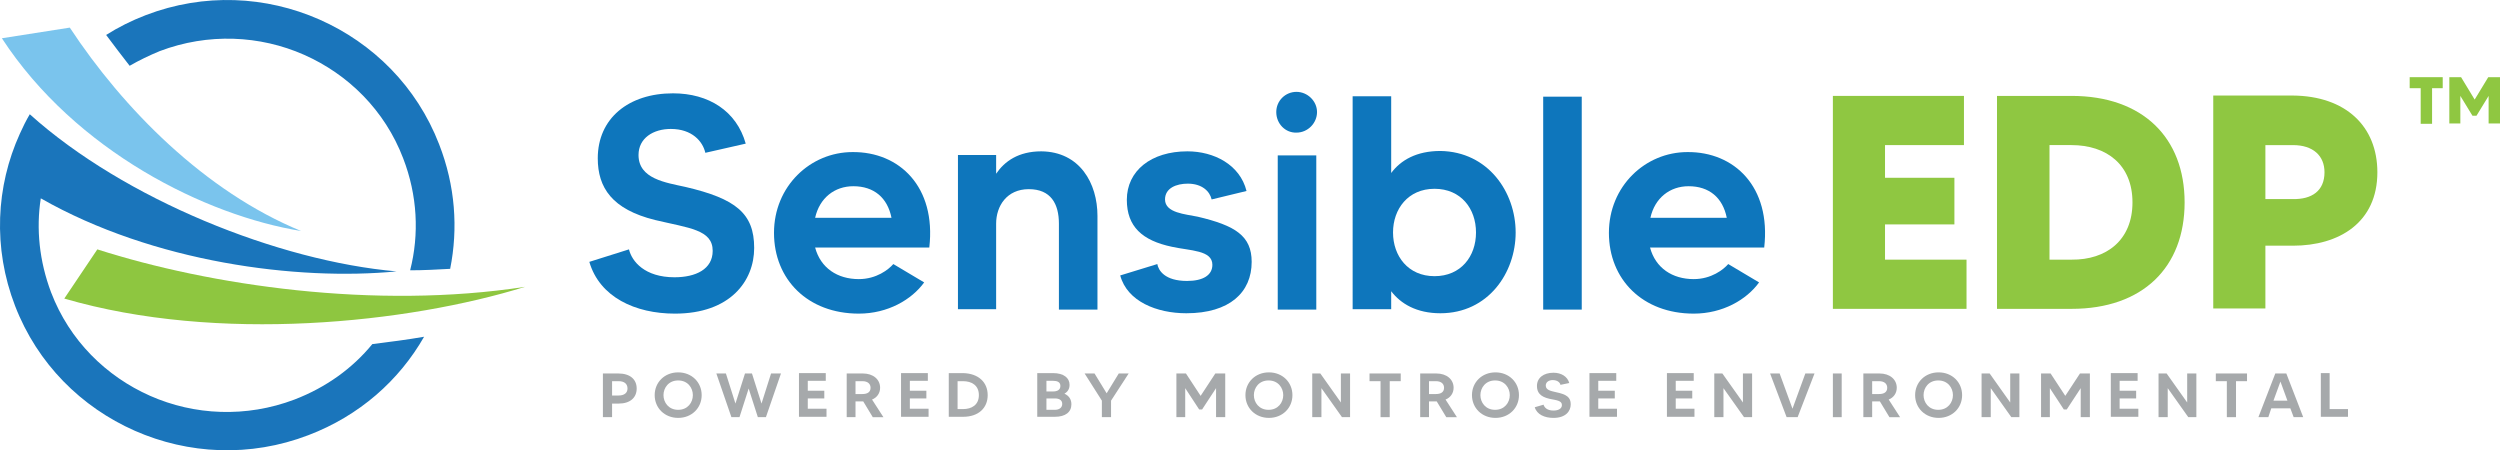
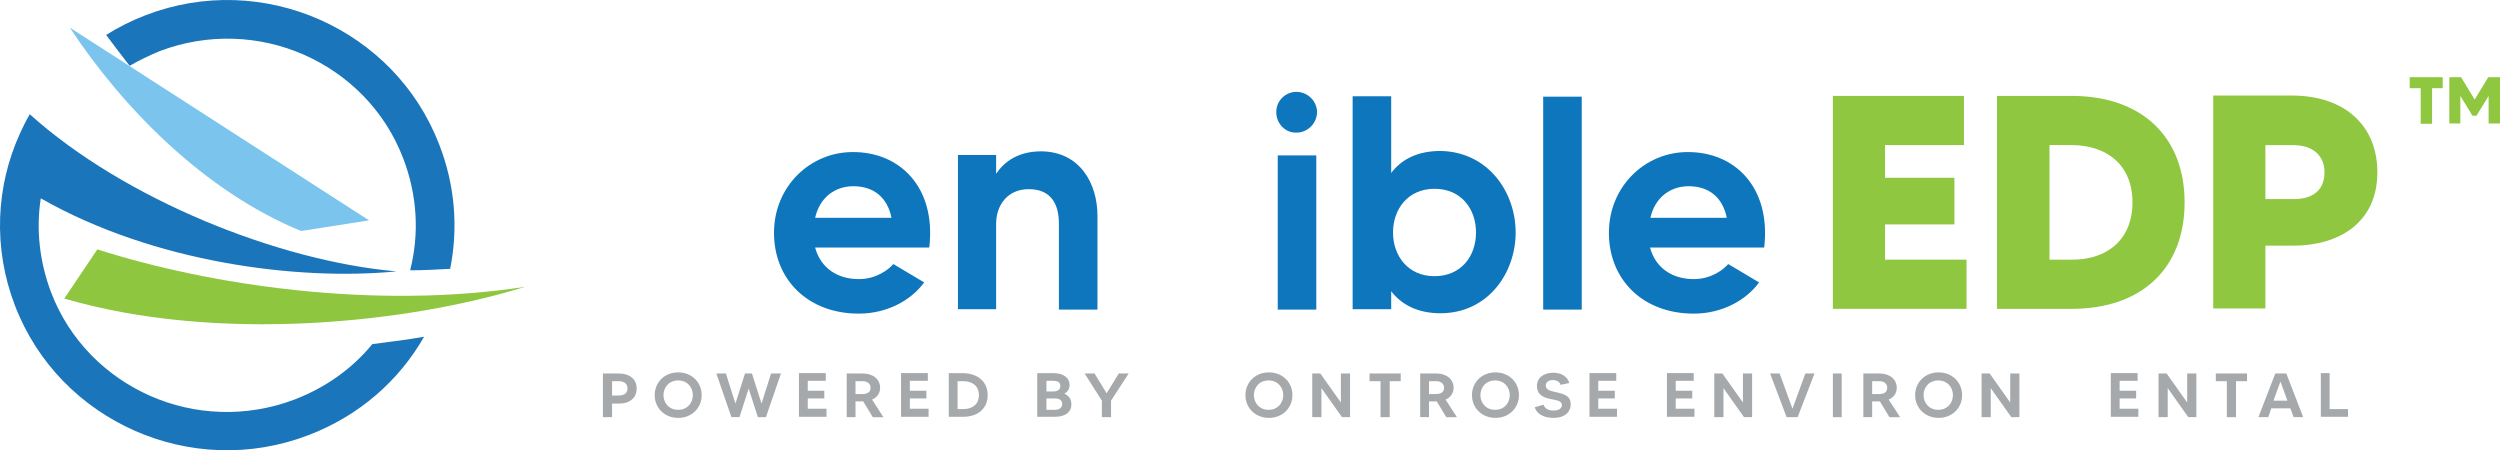
<svg xmlns="http://www.w3.org/2000/svg" id="uuid-66df22f2-15d7-4bbf-a057-5b11ddde00e1" viewBox="0 0 680.91 122.64">
  <path d="m101.41,93.72c-5.4,6.6-12.6,11.8-21.2,15.1-13.2,5-27.3,4.3-39.3-1s-22-15.1-27-28.2c-3.2-8.5-4.1-17.3-2.8-25.6,30.7,17.5,69.9,22.5,96.9,19.9-32.1-2.8-74.1-19.6-99.9-42.8-1,1.7-1.9,3.5-2.7,5.3-6.5,14.3-7.4,31.1-1.3,46.9,6.1,15.8,18.1,27.6,32.6,34,14.5,6.4,31.4,7.3,47.3,1.2,13.9-5.3,24.7-14.9,31.5-26.8-4.6.8-9.3,1.4-14.1,2h0Z" style="fill:#1a75bb;" />
  <path d="m39.71,4.12c-3.9,1.5-7.5,3.3-10.8,5.4,2.1,2.8,4.2,5.6,6.4,8.4,2.6-1.5,5.3-2.8,8.2-4,13.2-5,27.3-4.3,39.3,1s22,15.1,27,28.2c3.9,10.1,4.4,20.7,1.9,30.5,3.7,0,7.3-.2,10.9-.4,2.2-11,1.4-22.6-3-33.9-6.1-15.8-18.1-27.6-32.6-34s-31.4-7.3-47.3-1.2h0Z" style="fill:#1a75bb;" />
-   <path d="m19.01,7.52c14.5,22,36.7,44.6,63,55.4C56.11,58.72,20.61,41.22.51,10.42l18.5-2.9h0Z" style="fill:#7ac4ed; fill-rule:evenodd;" />
+   <path d="m19.01,7.52c14.5,22,36.7,44.6,63,55.4l18.5-2.9h0Z" style="fill:#7ac4ed; fill-rule:evenodd;" />
  <path d="m26.51,67.92c30.6,9.8,75.6,16.5,116.5,10.2-31.9,9.9-83.7,15.4-125.5,3.2l9-13.4h0Z" style="fill:#8ec640; fill-rule:evenodd;" />
  <g style="fill:none; isolation:isolate;">
-     <path d="m205.41,67.52c0,9-6.5,17.9-21.6,17.9-10.8,0-20.5-4.5-23.3-14.1l10.8-3.4c.8,3.3,4.3,7.6,12.4,7.6,5.8,0,10.4-2.2,10.4-7.2,0-5.8-6.5-6.2-15.7-8.4-11.7-2.9-15.6-8.8-15.6-16.8,0-10.9,8.4-17.7,20.5-17.7,9.7,0,17.3,4.8,19.8,13.7l-11,2.5c-.7-3.1-3.6-6.5-9.4-6.5-4.8,0-8.8,2.5-8.8,7.1,0,6.5,7.4,7.5,12.8,8.7,13.7,3.2,18.7,7.2,18.7,16.6Z" style="fill:#0e76bc;" />
    <path d="m253.11,67.42h-31.1c1.5,5.6,6.1,8.6,11.9,8.6,4.8,0,8.1-2.6,9.4-4.1l8.4,5c-3.4,4.7-9.9,8.5-17.8,8.5-13.9,0-23.1-9.3-23.1-22s9.9-22,21.4-22c12.7-.1,22.8,9.4,20.9,26Zm-10.3-8.1c-1.1-5.5-4.8-8.6-10.4-8.6-5.1,0-9.2,3.2-10.4,8.6h20.8Z" style="fill:#0e76bc;" />
    <path d="m298.91,58.82v25.5h-10.5v-23.4c0-5.4-2.2-9.4-8.2-9.4s-8.9,4.6-8.9,9.4v23.3h-10.4v-42h10.4v5.1c2.3-3.4,6.1-6.1,12.3-6.1,10.5.1,15.3,8.7,15.3,17.6Z" style="fill:#0e76bc;" />
-     <path d="m340.91,71.32c0,8.3-6,14-17.8,14-8,0-16.1-3.2-18-10.3l10.1-3.1c.3,1.7,2,4.6,8.1,4.6,4.4,0,6.9-1.6,6.9-4.4,0-4-6-3.8-11-4.9-8.1-1.7-12.3-5.5-12.3-12.8,0-7.9,6.6-13.2,16.5-13.2,7.2,0,14.3,3.6,16.1,10.8l-9.5,2.3c-.5-2.2-2.6-4.3-6.5-4.3-3.1,0-6.2,1.2-6.2,4.3,0,3.7,5.6,4,8.9,4.7,10.2,2.4,14.7,5.2,14.7,12.3Z" style="fill:#0e76bc;" />
    <path d="m347.61,30.52c0-3.1,2.5-5.5,5.5-5.5s5.6,2.5,5.6,5.5-2.5,5.6-5.6,5.6c-3,.1-5.5-2.4-5.5-5.6Zm.4,11.8h10.5v42h-10.5v-42Z" style="fill:#0e76bc;" />
    <path d="m412.81,63.32c0,11-7.5,22-20.5,22-6.5,0-10.8-2.6-13.4-6v4.9h-10.5V26.22h10.5v20.9c2.6-3.5,6.9-6,13.4-6,13,.2,20.5,11.2,20.5,22.2Zm-10.8,0c0-6.5-4.1-11.9-11.3-11.9s-11.3,5.5-11.3,11.9,4.1,11.9,11.3,11.9,11.3-5.4,11.3-11.9Z" style="fill:#0e76bc;" />
    <path d="m430.81,26.32v58h-10.5V26.32s10.5,0,10.5,0Z" style="fill:#0e76bc;" />
    <path d="m480.51,67.42h-31.1c1.5,5.6,6.1,8.6,11.9,8.6,4.8,0,8.1-2.6,9.4-4.1l8.4,5c-3.4,4.7-9.9,8.5-17.8,8.5-13.9,0-23.1-9.3-23.1-22s9.9-22,21.4-22c12.7-.1,22.8,9.4,20.9,26Zm-10.2-8.1c-1.1-5.5-4.8-8.6-10.4-8.6-5.1,0-9.2,3.2-10.4,8.6h20.8Z" style="fill:#0e76bc;" />
  </g>
  <g style="fill:none; isolation:isolate;">
    <path d="m535.61,70.82v13.3h-36.4V26.12h35.7v13.4h-21.5v8.9h18.9v12.7h-18.9v9.6h22.2v.1Z" style="fill:#8fc741;" />
    <path d="m595.01,55.12c0,17.7-11.4,29-30.8,29h-20.3V26.12h20.3c19.4,0,30.8,11.4,30.8,29Zm-14.2,0c0-10.3-7.1-15.6-16.6-15.6h-6v31.2h6c9.5.1,16.6-5.3,16.6-15.6Z" style="fill:#8fc741;" />
    <path d="m647.51,46.92c0,13.7-10.4,20-23,20h-7.5v17.1h-14.2V26.02h21.6c14.5.1,23.1,8.4,23.1,20.9Zm-14.4,0c0-4.5-3.1-7.4-8.6-7.4h-7.5v14.7h7.5c5.1.1,8.6-2.2,8.6-7.3Z" style="fill:#8fc741;" />
  </g>
  <g style="fill:none; isolation:isolate;">
    <path d="m173.41,105.82c0,2.5-1.8,4.1-4.9,4.1h-1.8v3.7h-2.5v-11.9h4.2c3.2,0,5,1.6,5,4.1Zm-2.5,0c0-1.3-.9-2-2.4-2h-1.8v3.9h1.8c1.5,0,2.4-.7,2.4-1.9Z" style="fill:#a6a9ab;" />
    <path d="m191.11,107.62c0,3.5-2.7,6.2-6.4,6.2s-6.4-2.7-6.4-6.2,2.7-6.2,6.4-6.2,6.4,2.7,6.4,6.2Zm-2.4,0c0-2-1.4-4-4-4s-4,2-4,4,1.4,4,4,4,4-2,4-4Z" style="fill:#a6a9ab;" />
    <path d="m212.71,101.72l-4.1,11.9h-2.2l-2.5-7.8-2.5,7.8h-2.2l-4.1-11.9h2.6l2.6,8.2,2.6-8.2h1.9l2.6,8.2,2.6-8.2h2.7Z" style="fill:#a6a9ab;" />
    <path d="m225.11,111.42v2.1h-7.5v-11.9h7.3v2.1h-4.9v2.7h4.5v2.1h-4.5v2.8h5.1v.1Z" style="fill:#a6a9ab;" />
    <path d="m237.71,113.62l-2.6-4.3h-2.1v4.3h-2.4v-11.9h4.4c2.8,0,4.7,1.6,4.7,3.9,0,1.5-.9,2.7-2.2,3.2l3.1,4.8h-2.9Zm-4.7-6.3h1.9c1.3,0,2.2-.5,2.2-1.7,0-1.1-.8-1.8-2.2-1.8h-1.9v3.5Z" style="fill:#a6a9ab;" />
    <path d="m252.91,111.42v2.1h-7.5v-11.9h7.3v2.1h-4.9v2.7h4.5v2.1h-4.5v2.8h5.1v.1Z" style="fill:#a6a9ab;" />
    <path d="m269.01,107.62c0,3.5-2.5,5.9-6.7,5.9h-3.9v-11.9h3.9c4.2.1,6.7,2.5,6.7,6Zm-2.4,0c0-2.7-2-3.8-4.3-3.8h-1.5v7.6h1.5c2.3,0,4.3-1.1,4.3-3.8Z" style="fill:#a6a9ab;" />
    <path d="m291.81,110.12c0,2.1-1.6,3.4-4.5,3.4h-4.8v-11.9h4.3c2.9,0,4.5,1.3,4.5,3.2,0,1.1-.5,1.9-1.4,2.4h0c1.3.6,1.9,1.6,1.9,2.9Zm-6.8-6.5v3h1.8c1.1,0,2-.4,2-1.5s-.9-1.4-2-1.4h-1.8v-.1Zm4.3,6.4c0-1.1-.9-1.5-2-1.5h-2.3v3.1h2.3c1.2,0,2-.6,2-1.6Z" style="fill:#a6a9ab;" />
    <path d="m302.61,109.12v4.5h-2.5v-4.5l-4.7-7.4h2.7l3.3,5.4,3.3-5.4h2.7l-4.8,7.4Z" style="fill:#a6a9ab;" />
-     <path d="m333.71,101.72v11.9h-2.5v-7.9l-3.8,5.8h-.8l-3.8-5.8v7.9h-2.4v-11.9h2.6l4,6.1,4-6.1h2.7Z" style="fill:#a6a9ab;" />
    <path d="m352.01,107.62c0,3.5-2.7,6.2-6.4,6.2s-6.4-2.7-6.4-6.2,2.7-6.2,6.4-6.2,6.4,2.7,6.4,6.2Zm-2.5,0c0-2-1.4-4-4-4s-4,2-4,4,1.4,4,4,4,4-2,4-4Z" style="fill:#a6a9ab;" />
    <path d="m367.71,101.72v11.9h-2.2l-5.6-7.9v7.9h-2.5v-11.9h2.2l5.6,7.9v-7.9h2.5Z" style="fill:#a6a9ab;" />
    <path d="m381.51,103.82h-3v9.8h-2.5v-9.8h-3v-2.1h8.5v2.1Z" style="fill:#a6a9ab;" />
    <path d="m393.91,113.62l-2.6-4.3h-2.1v4.3h-2.4v-11.9h4.4c2.8,0,4.7,1.6,4.7,3.9,0,1.5-.9,2.7-2.2,3.2l3.1,4.8h-2.9Zm-4.7-6.3h1.9c1.3,0,2.2-.5,2.2-1.7,0-1.1-.8-1.8-2.2-1.8h-1.9v3.5Z" style="fill:#a6a9ab;" />
    <path d="m413.71,107.62c0,3.5-2.7,6.2-6.4,6.2s-6.4-2.7-6.4-6.2,2.7-6.2,6.4-6.2,6.4,2.7,6.4,6.2Zm-2.5,0c0-2-1.4-4-4-4s-4,2-4,4,1.4,4,4,4,4-2,4-4Z" style="fill:#a6a9ab;" />
    <path d="m427.81,110.12c0,1.9-1.4,3.7-4.7,3.7-2.4,0-4.5-.9-5.1-2.9l2.4-.7c.2.7.9,1.6,2.7,1.6,1.3,0,2.3-.5,2.3-1.5,0-1.2-1.4-1.3-3.4-1.7-2.6-.6-3.4-1.8-3.4-3.5,0-2.2,1.8-3.6,4.5-3.6,2.1,0,3.8,1,4.3,2.8l-2.4.5c-.1-.6-.8-1.3-2.1-1.3-1,0-1.9.5-1.9,1.5,0,1.3,1.6,1.5,2.8,1.8,2.9.6,4,1.4,4,3.3Z" style="fill:#a6a9ab;" />
    <path d="m440.41,111.42v2.1h-7.5v-11.9h7.3v2.1h-4.9v2.7h4.5v2.1h-4.5v2.8h5.1v.1Z" style="fill:#a6a9ab;" />
    <path d="m461.51,111.42v2.1h-7.5v-11.9h7.3v2.1h-4.9v2.7h4.5v2.1h-4.5v2.8h5.1v.1Z" style="fill:#a6a9ab;" />
    <path d="m477.21,101.72v11.9h-2.2l-5.6-7.9v7.9h-2.5v-11.9h2.2l5.6,7.9v-7.9h2.5Z" style="fill:#a6a9ab;" />
    <path d="m494.21,101.72l-4.6,11.9h-3l-4.5-11.9h2.6l3.5,9.6,3.5-9.6h2.5Z" style="fill:#a6a9ab;" />
    <path d="m501.61,101.72v11.9h-2.4v-11.9h2.4Z" style="fill:#a6a9ab;" />
    <path d="m514.61,113.62l-2.6-4.3h-2.1v4.3h-2.4v-11.9h4.4c2.8,0,4.7,1.6,4.7,3.9,0,1.5-.9,2.7-2.2,3.2l3.1,4.8h-2.9Zm-4.7-6.3h1.9c1.3,0,2.2-.5,2.2-1.7,0-1.1-.8-1.8-2.2-1.8h-1.9v3.5Z" style="fill:#a6a9ab;" />
    <path d="m534.41,107.62c0,3.5-2.7,6.2-6.4,6.2s-6.4-2.7-6.4-6.2,2.7-6.2,6.4-6.2,6.4,2.7,6.4,6.2Zm-2.5,0c0-2-1.4-4-4-4s-4,2-4,4,1.4,4,4,4,4-2,4-4Z" style="fill:#a6a9ab;" />
    <path d="m550.01,101.72v11.9h-2.2l-5.6-7.9v7.9h-2.5v-11.9h2.2l5.6,7.9v-7.9h2.5Z" style="fill:#a6a9ab;" />
-     <path d="m569.21,101.72v11.9h-2.5v-7.9l-3.8,5.8h-.8l-3.8-5.8v7.9h-2.4v-11.9h2.6l4,6.1,4-6.1h2.7Z" style="fill:#a6a9ab;" />
    <path d="m582.41,111.42v2.1h-7.5v-11.9h7.3v2.1h-4.9v2.7h4.5v2.1h-4.5v2.8h5.1v.1Z" style="fill:#a6a9ab;" />
    <path d="m598.21,101.72v11.9h-2.2l-5.6-7.9v7.9h-2.5v-11.9h2.2l5.6,7.9v-7.9h2.5Z" style="fill:#a6a9ab;" />
    <path d="m612.01,103.82h-3v9.8h-2.5v-9.8h-3v-2.1h8.5v2.1Z" style="fill:#a6a9ab;" />
    <path d="m623.81,111.22h-5.2l-.8,2.4h-2.7l4.6-11.9h3l4.6,11.9h-2.6l-.9-2.4Zm-.8-2.1l-1.9-5.2-1.9,5.2h3.8Z" style="fill:#a6a9ab;" />
    <path d="m639.51,111.42v2.1h-7.4v-11.9h2.4v9.8h5Z" style="fill:#a6a9ab;" />
  </g>
  <g style="fill:none; isolation:isolate;">
    <path d="m665.41,24.02h-3v9.7h-3.1v-9.7h-3v-3h9v3h.1Z" style="fill:#8fc741;" />
    <path d="m680.91,21.02v12.6h-3.1v-7.5l-3.3,5.4h-1.1l-3.3-5.4v7.5h-3v-12.6h3.2l3.7,6.1,3.7-6.1s3.2,0,3.2,0Z" style="fill:#8fc741;" />
  </g>
</svg>